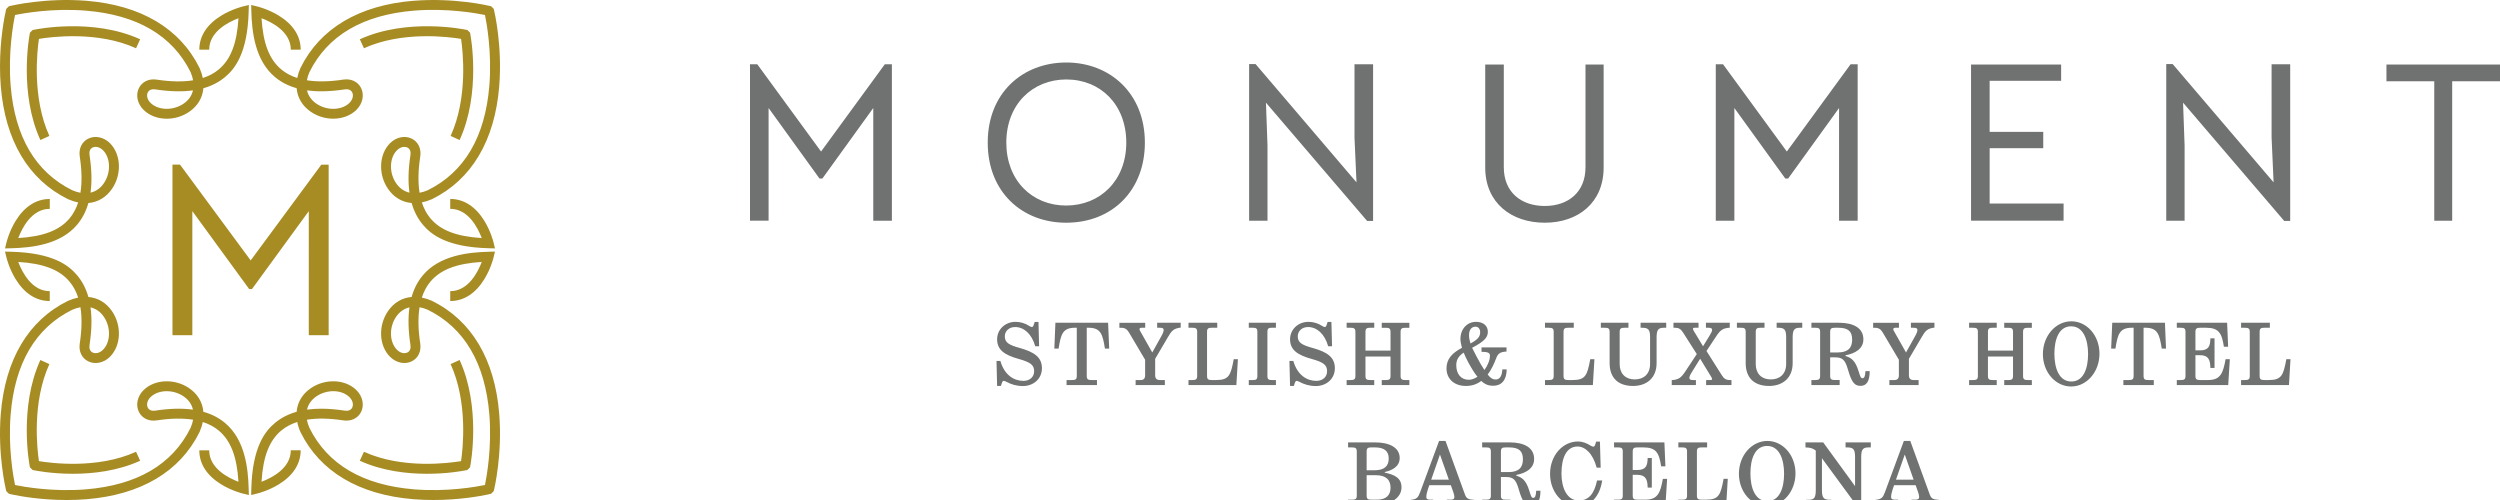
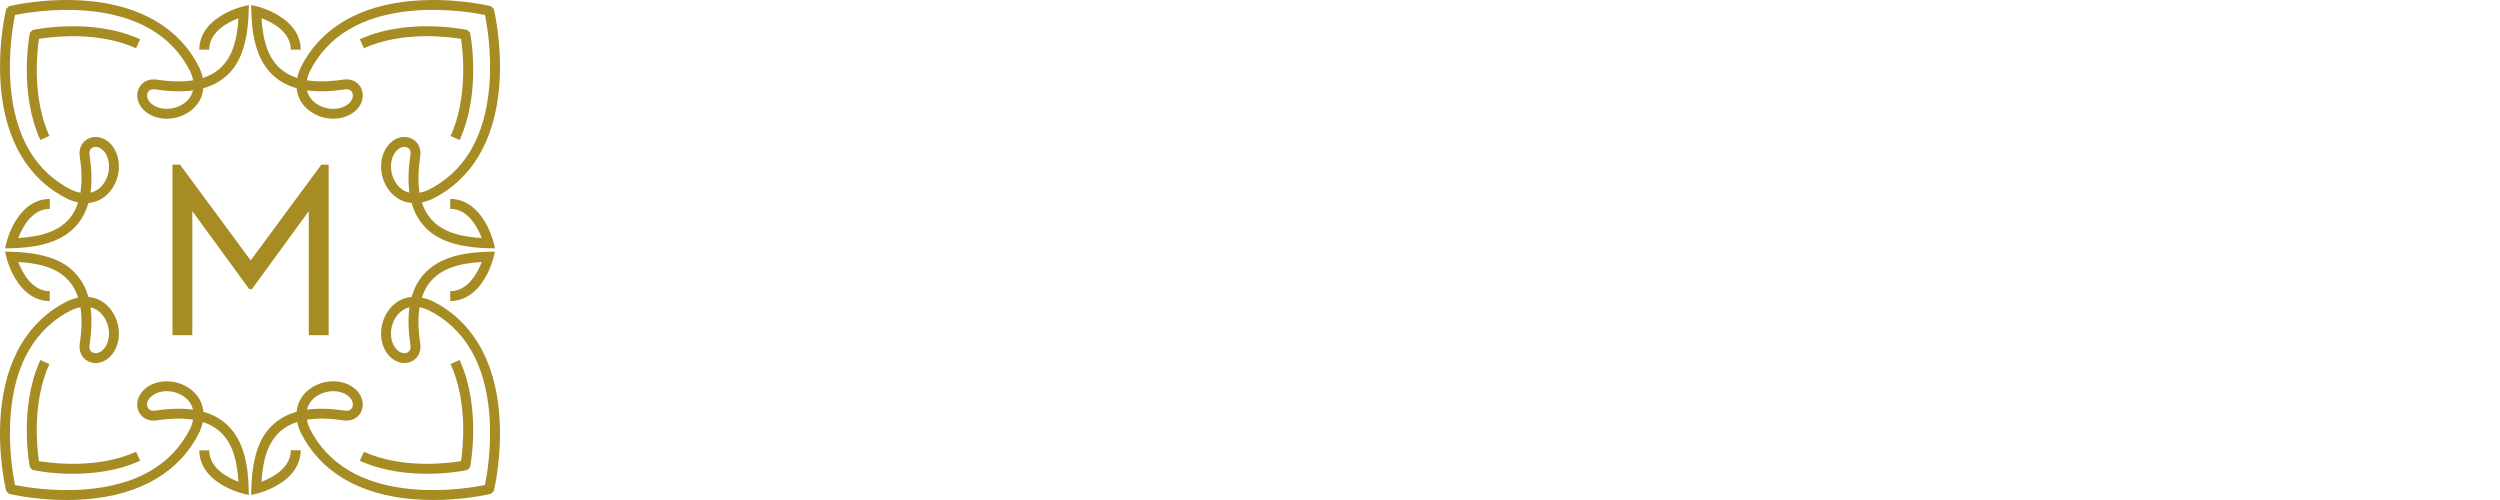
<svg xmlns="http://www.w3.org/2000/svg" width="200" height="40" viewBox="0 0 200 40">
  <g fill="none" fill-rule="evenodd">
    <g>
      <g>
        <g>
-           <path fill="#6F7271" d="M126.228 35.319c.398 0 .732.146 1.029.336.065.043.159.08.217.08.087 0 .13-.088.217-.409h.304l.058 2.085h-.319c-.318-1.18-.955-1.69-1.527-1.69-.899 0-1.29.917-1.29 2.163 0 1.166.45 2.157 1.384 2.157.768 0 1.23-.495 1.462-1.603h.413c-.21 1.356-.963 2.055-1.948 2.055-1.238 0-2.223-1.136-2.223-2.58 0-1.5 1.036-2.594 2.223-2.594zm15.159-.043c1.245 0 2.252 1.137 2.252 2.594 0 1.457-1.02 2.623-2.267 2.623-1.245 0-2.259-1.136-2.259-2.595 0-1.457 1.021-2.622 2.274-2.622zm4.469.116l2.548 3.498v-2.325c0-.619-.13-.772-.637-.772h-.123v-.401h2.02v.401h-.188c-.434 0-.579.153-.579.772v3.884h-.362l-2.78-3.79v2.544c0 .627.137.78.643.78h.124v.394h-2.02v-.394h.188c.434 0 .572-.153.572-.78v-3.155c-.203-.167-.406-.248-.825-.255v-.401h1.419zm-25.081 0c1.18 0 1.955.43 1.955 1.326 0 .758-.667 1.137-1.426 1.276v.058c.449.145.774.343 1.042 1.217.138.43.174.56.304.56.145 0 .225-.123.246-.568h.341c0 .845-.268 1.18-.74 1.18-.462 0-.701-.262-.998-1.297-.232-.816-.464-.983-1.036-.983h-.39v1.486c0 .27.108.329.39.329h.37v.4h-2.26v-.4h.312c.275 0 .384-.059.384-.329V36.12c0-.276-.11-.327-.384-.327h-.312v-.401h2.202zm-10.748 0c1.137 0 1.948.423 1.948 1.246 0 .7-.623.999-1.195 1.122v.051c.825.168 1.34.452 1.34 1.18 0 .824-.847 1.386-1.97 1.386h-2.303v-.402h.311c.276 0 .384-.05.384-.328V36.12c0-.276-.108-.327-.384-.327h-.311v-.401h2.18zm26.543 0v.401h-.434c-.276 0-.384.05-.384.327v3.527c0 .278.108.328.384.328h.348c1.035 0 1.165-.393 1.404-1.668h.333l-.123 2.07h-3.83v-.402h.311c.268 0 .384-.05.384-.328V36.12c0-.276-.116-.327-.384-.327h-.311v-.401h2.302zm-3.418 0l.08 1.916h-.341c-.16-1.092-.42-1.515-1.412-1.515h-.478c-.275 0-.384.05-.384.327v1.48h.37c.68 0 .817-.335.825-.962h.333v2.368h-.333c-.008-.626-.145-1.02-.825-1.02h-.37v1.661c0 .278.11.328.384.328h.623c.999 0 1.202-.546 1.405-1.668h.34l-.13 2.07h-4.114v-.402h.312c.275 0 .384-.05.384-.328V36.12c0-.276-.109-.327-.384-.327h-.312v-.401h4.027zm-17.512-.116l1.556 4.284c.117.32.261.4.732.43v.387h-2.187v-.401h.319c.21 0 .29-.074.29-.205 0-.109-.03-.24-.08-.386l-.203-.568h-1.723l-.116.335c-.073.204-.124.452-.124.612 0 .146.087.212.319.212h.232v.4h-1.803v-.387c.492-.05.6-.181.767-.633l1.507-4.08h.514zm37.182 0l1.558 4.284c.115.32.26.4.73.43v.387h-2.186v-.401h.318c.21 0 .29-.074.29-.205 0-.109-.029-.24-.08-.386l-.202-.568h-1.724l-.115.335c-.073.204-.124.452-.124.612 0 .146.087.212.319.212h.231v.4h-1.802v-.387c.492-.05.6-.181.767-.633l1.506-4.08h.514zm-11.45.4c-.963 0-1.339 1.014-1.339 2.194 0 1.187.39 2.222 1.354 2.222.956 0 1.34-1.013 1.34-2.194 0-1.187-.399-2.221-1.355-2.221zm-31.302 2.34h-.739v1.631c0 .278.11.328.384.328h.435c.768 0 1.093-.379 1.093-.962 0-.618-.355-.997-1.173-.997zm42.311-1.654l-.703 2.01h1.412l-.709-2.01zm-37.183 0l-.702 2.01h1.411l-.71-2.01zm5.534-.569h-.269c-.282 0-.39.05-.39.327v1.648h.6c.862 0 1.16-.401 1.16-1.02 0-.656-.305-.955-1.101-.955zm-10.734 0h-.283c-.275 0-.384.05-.384.327v1.502h.624c.832 0 1.143-.364 1.143-.94 0-.598-.362-.889-1.1-.889zm55.708-10.089c1.245 0 2.252 1.136 2.252 2.593 0 1.458-1.021 2.623-2.267 2.623-1.245 0-2.26-1.136-2.26-2.593s1.022-2.623 2.275-2.623zm-61.032.043c.39 0 .782.117 1.1.329.08.058.16.087.218.087.08 0 .123-.087.217-.408h.304l.05 1.945h-.31c-.283-1.005-.92-1.537-1.608-1.537-.485 0-.825.32-.825.743 0 .517.354.7 1.223.94 1.101.313 1.746.714 1.746 1.61 0 .874-.703 1.428-1.522 1.428-.52 0-.962-.145-1.31-.335-.109-.058-.174-.08-.232-.08-.08 0-.123.087-.217.408h-.304l-.05-2.004h.31c.327 1.137 1.087 1.596 1.84 1.596.507 0 .862-.306.862-.772 0-.488-.275-.714-1.217-.977-1.166-.32-1.745-.736-1.745-1.58 0-.788.652-1.393 1.47-1.393zm-23.435 0c.39 0 .782.117 1.1.329.08.058.16.087.218.087.08 0 .123-.087.217-.408h.304l.05 1.945h-.31c-.283-1.005-.92-1.537-1.608-1.537-.485 0-.825.32-.825.743 0 .517.354.7 1.223.94 1.101.313 1.746.714 1.746 1.61 0 .874-.703 1.428-1.521 1.428-.522 0-.963-.145-1.31-.335-.11-.058-.175-.08-.233-.08-.08 0-.123.087-.217.408h-.304l-.05-2.004h.31c.327 1.137 1.087 1.596 1.84 1.596.507 0 .862-.306.862-.772 0-.488-.275-.714-1.217-.977-1.166-.32-1.745-.736-1.745-1.58 0-.788.652-1.393 1.47-1.393zm49.037.073v.4h-.311c-.276 0-.392.052-.392.329v2.58c0 .72.42 1.223 1.217 1.223.695 0 1.216-.422 1.216-1.238v-2.12c0-.62-.13-.773-.637-.773h-.123v-.4h2.05v.4h-.189c-.434 0-.58.154-.58.772v2.062c0 1.174-.788 1.822-1.882 1.822-1.26 0-1.876-.714-1.876-1.829v-2.5c0-.276-.108-.327-.39-.327h-.312v-.4h2.209zm10.885 0v.4h-.311c-.275 0-.391.052-.391.329v2.58c0 .72.42 1.223 1.216 1.223.696 0 1.217-.422 1.217-1.238v-2.12c0-.62-.13-.773-.638-.773h-.123v-.4h2.05v.4h-.189c-.434 0-.579.154-.579.772v2.062c0 1.174-.79 1.822-1.883 1.822-1.26 0-1.875-.714-1.875-1.829v-2.5c0-.276-.109-.327-.391-.327h-.312v-.4h2.209zm-23.081-.073c.608 0 .948.335.948.802s-.333.787-1.26 1.275c.11.212.225.445.384.75.225.43.427.773.601 1.028.26-.357.442-.787.442-1.144 0-.255-.203-.306-.674-.314v-.35h2v.33c-.551.028-.696.188-.833.553-.19.502-.406.932-.674 1.29.253.312.427.393.63.393.304 0 .514-.219.543-.81h.348c-.008.86-.413 1.312-1.087 1.312-.34 0-.637-.095-.948-.386-.34.255-.739.401-1.224.401-.977 0-1.557-.605-1.557-1.4 0-.757.442-1.23 1.238-1.653-.08-.277-.123-.517-.123-.707 0-.78.521-1.37 1.246-1.37zm29.035.073c1.18 0 1.955.43 1.955 1.327 0 .758-.667 1.136-1.427 1.274v.06c.45.144.775.341 1.043 1.216.137.43.173.56.304.56.145 0 .224-.123.246-.568h.34c0 .846-.268 1.18-.738 1.18-.464 0-.702-.261-1-1.296-.231-.816-.463-.984-1.035-.984h-.391v1.487c0 .269.109.327.39.327h.37v.401h-2.26v-.4h.312c.276 0 .385-.06.385-.328v-3.527c0-.277-.11-.328-.385-.328h-.311v-.4h2.202zm31.055 0l.08 1.917h-.34c-.16-1.093-.421-1.516-1.413-1.516h-.478c-.275 0-.384.051-.384.328v1.48h.37c.68 0 .818-.336.825-.963h.333v2.369h-.333c-.007-.627-.145-1.02-.825-1.02h-.37v1.66c0 .277.109.328.384.328h.623c1 0 1.202-.546 1.405-1.668h.34l-.13 2.07h-4.113v-.402h.311c.275 0 .384-.05.384-.327v-3.527c0-.277-.109-.328-.384-.328h-.311v-.4h4.026zm-68.23 0v.4h-.312c-.282 0-.391.052-.391.329v1.501h2.005V26.55c0-.277-.108-.328-.383-.328h-.319v-.4h2.209v.4h-.312c-.275 0-.39.051-.39.328v3.527c0 .276.115.327.39.327h.312v.401h-2.209v-.4h.319c.275 0 .383-.052.383-.328v-1.553h-2.005v1.553c0 .276.109.327.39.327h.312v.401h-2.208v-.4h.31c.276 0 .392-.052.392-.328v-3.527c0-.277-.116-.328-.391-.328h-.311v-.4h2.208zm71.649 0v.4h-.435c-.275 0-.384.052-.384.329v3.527c0 .276.109.327.384.327h.348c1.035 0 1.166-.393 1.405-1.668h.332l-.122 2.07h-3.831v-.402h.311c.268 0 .384-.05.384-.327v-3.527c0-.277-.116-.328-.384-.328h-.311v-.4h2.303zm-8.395 0l.087 2.07h-.34c-.181-1.122-.312-1.67-1.31-1.67h-.146v3.856c0 .276.109.327.384.327h.435v.401h-2.434v-.4h.434c.276 0 .385-.052.385-.328V26.22h-.145c-1 0-1.13.547-1.31 1.669h-.341l.086-2.07h4.215zm-37.312 0v.4h-.254c-.152 0-.188.008-.188.088 0 .044.021.103.072.183l.732 1.209.514-.838c.151-.248.21-.364.21-.466 0-.124-.087-.175-.283-.175h-.21v-.4h1.905v.393c-.543.036-.753.19-1.065.663l-.796 1.202 1.23 1.946c.167.27.341.378.63.378h.138v.401h-2.027v-.4h.282c.145 0 .196-.008.196-.088 0-.044-.036-.117-.08-.182l-.876-1.436-.66 1.064c-.144.226-.202.364-.202.467 0 .123.087.174.283.174h.239v.401h-1.934v-.394c.543-.036.746-.189 1.065-.663l.94-1.42-1.1-1.727c-.173-.27-.34-.38-.63-.38h-.137v-.4h2.006zm23.856 0v.4h-.311c-.283 0-.391.052-.391.329v1.501h2.005V26.55c0-.277-.108-.328-.383-.328h-.319v-.4h2.209v.4h-.312c-.275 0-.391.051-.391.328v3.527c0 .276.116.327.391.327h.312v.401h-2.209v-.4h.319c.275 0 .383-.052.383-.328v-1.553h-2.005v1.553c0 .276.108.327.39.327h.312v.401h-2.209v-.4h.312c.275 0 .39-.052.39-.328v-3.527c0-.277-.115-.328-.39-.328h-.312v-.4h2.209zm-62.358 0v.4h-.434c-.275 0-.383.052-.383.329v3.527c0 .276.108.327.383.327h.348c1.035 0 1.166-.393 1.404-1.668h.334l-.123 2.07h-3.831v-.402h.312c.268 0 .383-.05.383-.327v-3.527c0-.277-.115-.328-.383-.328h-.312v-.4h2.302zm4.694 0v.4h-.326c-.254 0-.355.052-.355.329v3.527c0 .276.101.327.355.327h.326v.401h-2.172v-.4h.325c.26 0 .362-.052.362-.328v-3.527c0-.277-.101-.328-.362-.328h-.325v-.4h2.172zm-13.426 0l.087 2.07h-.34c-.182-1.122-.312-1.67-1.312-1.67h-.144v3.856c0 .276.108.327.384.327h.434v.401h-2.433v-.4h.435c.275 0 .383-.052.383-.328V26.22h-.145c-1 0-1.129.547-1.31 1.669h-.34l.086-2.07h4.215zm2.968 0v.4h-.282c-.124 0-.174.052-.174.103 0 .058.014.095.058.168l.963 1.705.738-1.326c.123-.219.174-.372.174-.474 0-.124-.08-.175-.304-.175h-.217v-.4h1.883v.386c-.587.073-.732.262-1.036.786l-1.007 1.713v1.304c0 .27.116.393.384.393h.391v.401h-2.339v-.4h.384c.268 0 .377-.124.377-.394V28.78l-1.29-2.18c-.159-.269-.333-.378-.63-.378h-.137v-.4h2.064zm60.3 0v.4h-.282c-.123 0-.174.052-.174.103 0 .058.014.095.058.168l.963 1.705.739-1.326c.123-.219.173-.372.173-.474 0-.124-.08-.175-.304-.175h-.217v-.4h1.883v.386c-.587.073-.732.262-1.036.786l-1.007 1.713v1.304c0 .27.116.393.384.393h.391v.401h-2.338v-.4h.383c.269 0 .377-.124.377-.394V28.78l-1.29-2.18c-.159-.269-.332-.378-.63-.378h-.137v-.4h2.064zm-26.014 0v.4h-.435c-.275 0-.384.052-.384.329v3.527c0 .276.11.327.384.327h.348c1.035 0 1.166-.393 1.405-1.668h.333l-.124 2.07h-3.83v-.402h.311c.268 0 .384-.05.384-.327v-3.527c0-.277-.116-.328-.384-.328h-.311v-.4h2.303zm39.789.285c-.963 0-1.34 1.012-1.34 2.192 0 1.188.391 2.223 1.355 2.223.956 0 1.34-1.013 1.34-2.193 0-1.188-.398-2.222-1.355-2.222zm-48.596 2.105c-.413.27-.594.576-.594 1.006 0 .684.362 1.166 1 1.166.23 0 .47-.095.694-.24-.224-.27-.463-.657-.738-1.16-.145-.269-.268-.531-.362-.772zm29.976-1.99h-.268c-.282 0-.391.052-.391.329v1.647h.601c.862 0 1.159-.401 1.159-1.02 0-.656-.304-.955-1.101-.955zm-29.028-.086c-.347 0-.52.29-.52.67 0 .226.035.415.115.677.572-.312.775-.546.775-.895 0-.263-.138-.452-.37-.452zM85.303 5c3.472 0 6.287 2.446 6.287 6.409 0 3.783-2.567 6.408-6.304 6.408-3.488 0-6.268-2.428-6.268-6.408 0-4 2.816-6.409 6.286-6.409zm35.002.16v8.23c0 1.981 1.382 3.088 3.276 3.088 1.877 0 3.258-1.107 3.258-3.088V5.16h1.452v8.248c0 2.803-2.036 4.409-4.71 4.409-2.691 0-4.763-1.606-4.763-4.41V5.162h1.487zm-19.86-.036l8.074 9.462-.16-3.588V5.143h1.488v12.531h-.478l-8.093-9.461.124 3.427v6.017h-1.47V5.124h.514zm73.368 0l8.074 9.462-.16-3.588V5.143h1.488v12.531h-.478l-8.092-9.461.123 3.427v6.017H173.3V5.124h.514zm-113.229.019l5.1 6.98 5.1-6.98h.567v12.514h-1.489V8.641l-4.072 5.642h-.23L61.487 8.64v9.016H60V5.143h.584zm77.262 0l5.1 6.979 5.1-6.98h.567v12.515h-1.488V8.641l-4.072 5.641h-.23l-4.074-5.641v9.016h-1.487V5.143h.584zM200 5.16V6.5h-3.825v11.157h-1.434V6.5h-3.825V5.16H200zm-35.109 0v1.302h-5.72v4.09h4.289v1.302h-4.288v4.427h5.915v1.375h-7.403V5.16h7.207zM85.304 6.357c-2.692 0-4.799 1.98-4.799 5.052 0 3.034 2.072 5.034 4.781 5.034 2.727 0 4.817-2 4.817-5.034 0-3.035-2.054-5.052-4.8-5.052z" transform="translate(-39 -58) translate(39 30) translate(0 28)" />
          <path fill="#A78C24" d="M39.598 20.127l-.122.502c-.008.035-.212.858-.72 1.688-.703 1.155-1.651 1.766-2.738 1.766v-.79c1.44 0 2.21-1.517 2.521-2.338-2.024.124-3.303.62-4.108 1.58-.297.354-.525.78-.683 1.273.26.05.528.135.8.253l.016.008c3.16 1.558 5.02 4.679 5.373 9.025.264 3.237-.385 5.974-.413 6.09l-.026.107-.104.104-.104.104-.11.026-.091.021-.126.028c-.58.121-2.238.426-4.297.426-.507 0-1.039-.018-1.584-.062-4.354-.354-7.48-2.209-9.04-5.364l-.008-.017c-.12-.27-.204-.538-.254-.798-.495.159-.92.386-1.275.682-.962.804-1.46 2.08-1.583 4.101.822-.311 2.342-1.08 2.342-2.518h.79c0 1.087-.61 2.032-1.767 2.735-.833.506-1.657.71-1.691.718l-.504.123.014-.517c.091-3.365 1.123-4.606 1.891-5.248.488-.407 1.064-.705 1.734-.893.064-.76.452-1.421 1.14-1.89 1.161-.791 2.765-.719 3.65.165.495.494.64 1.196.362 1.747-.257.505-.8.761-1.42.667-1.113-.17-2.086-.186-2.911-.054.037.21.105.43.203.655 1.45 2.924 4.267 4.578 8.371 4.916 2.636.217 4.99-.207 5.672-.347.14-.68.566-3.03.349-5.663-.34-4.097-1.996-6.91-4.925-8.356-.226-.098-.445-.166-.657-.203-.132.823-.115 1.794.055 2.906.094.619-.162 1.162-.669 1.417-.551.279-1.255.134-1.75-.36-.885-.884-.958-2.485-.165-3.645.47-.687 1.132-1.074 1.893-1.138.19-.67.488-1.244.895-1.73 1.342-1.602 3.643-1.845 5.257-1.888l.517-.014zm-39.197 0l.518.014c3.37.09 4.614 1.12 5.256 1.888.409.486.707 1.06.896 1.73.761.064 1.423.451 1.892 1.138.794 1.16.72 2.76-.165 3.645-.495.494-1.198.639-1.75.36-.507-.255-.762-.798-.668-1.417.17-1.112.187-2.083.054-2.906-.211.038-.43.105-.657.203C2.85 26.229 1.192 29.04.853 33.138c-.218 2.632.208 4.982.349 5.663.682.14 3.035.564 5.671.347 4.105-.338 6.922-1.992 8.372-4.916.097-.225.165-.444.203-.655-.826-.133-1.798-.115-2.911.054-.62.094-1.164-.161-1.42-.667-.28-.55-.134-1.253.36-1.747.886-.884 2.49-.956 3.652-.165.688.469 1.076 1.13 1.14 1.89.67.188 1.246.486 1.733.893 1.605 1.34 1.848 3.636 1.891 5.248l.014.517-.503-.123c-.035-.008-.858-.212-1.69-.718-1.158-.703-1.77-1.648-1.77-2.735h.792c0 1.438 1.52 2.207 2.341 2.518-.123-2.02-.62-3.297-1.582-4.101-.355-.296-.78-.523-1.275-.682-.05.26-.136.527-.254.798l-.008.017c-1.56 3.155-4.687 5.01-9.04 5.364-.546.043-1.077.062-1.585.062-2.058 0-3.717-.305-4.297-.426l-.126-.028-.092-.02-.108-.027-.105-.104-.103-.104-.027-.108c-.027-.115-.676-2.852-.412-6.089.354-4.346 2.212-7.467 5.372-9.025l.017-.007c.271-.119.54-.203.8-.254-.159-.494-.387-.918-.684-1.273-.805-.96-2.084-1.456-4.108-1.58.312.82 1.082 2.338 2.522 2.338v.79c-1.088 0-2.036-.61-2.74-1.766-.506-.83-.71-1.653-.718-1.688L.4 20.127zM3.23 28.8l.72.328c-1.406 3.075-.978 6.81-.836 7.762.951.159 4.691.654 7.77-.749l.329.719c-1.81.824-3.787 1.043-5.38 1.043-1.735 0-3.012-.26-3.112-.281l-.114-.024-.104-.104-.107-.106-.023-.12c-.036-.19-.868-4.698.856-8.468zm33.538 0c1.724 3.77.893 8.278.857 8.469l-.023.119-.107.106-.104.104-.115.024-.056.011c-.28.055-1.478.27-3.056.27-1.592 0-3.57-.219-5.379-1.043l.329-.719c3.084 1.405 6.82.908 7.77.749.142-.953.57-4.687-.836-7.762zm-8.807 2.977c-.615-.614-1.802-.646-2.645-.071-.404.275-.657.64-.755 1.065.356-.05.735-.074 1.136-.074.58 0 1.207.051 1.884.154.282.043.494-.043.595-.243.103-.204.076-.54-.215-.831zm-14.625-.482c-.502 0-.978.161-1.3.482-.292.291-.317.627-.214.831.101.2.312.285.594.243 1.146-.174 2.15-.201 3.02-.08-.097-.426-.35-.79-.754-1.065-.404-.275-.886-.411-1.346-.411zm-6.094-6.706c.121.87.094 1.872-.08 3.015-.043.283.043.494.242.594.205.104.541.077.834-.214.615-.614.646-1.799.07-2.64-.275-.404-.64-.657-1.066-.755zm25.514 0c-.426.098-.792.352-1.067.754-.576.842-.544 2.027.071 2.641.292.291.628.318.833.214.2-.1.286-.311.243-.594-.174-1.143-.202-2.145-.08-3.015zM14.402 13.171l.047.062 5.606 7.6.023-.031 5.63-7.631h.585v13.647h-1.59V16.89l-4.544 6.233h-.226l-4.546-6.233v9.928h-1.59V13.17h.605zM.818.475c.116-.028 2.857-.676 6.1-.412 4.353.354 7.48 2.208 9.04 5.364l.008.016c.118.271.204.538.254.798.494-.158.92-.385 1.275-.682.962-.803 1.459-2.08 1.583-4.101-.823.31-2.342 1.08-2.342 2.517h-.792c0-1.086.612-2.031 1.77-2.734.832-.506 1.655-.71 1.69-.718l.503-.122-.014.516c-.09 3.365-1.122 4.607-1.89 5.248-.488.407-1.064.705-1.734.894-.064.76-.452 1.42-1.14 1.89-.54.367-1.175.549-1.79.549-.707 0-1.386-.242-1.861-.715-.495-.494-.64-1.196-.361-1.746.256-.506.8-.762 1.42-.668 1.113.17 2.086.187 2.91.054-.037-.21-.105-.43-.202-.655-1.45-2.924-4.267-4.578-8.372-4.916-2.635-.217-4.99.207-5.671.348C1.06 1.88.635 4.23.853 6.86c.339 4.1 1.996 6.91 4.924 8.358.226.098.446.165.657.203.133-.824.116-1.795-.054-2.906-.094-.62.161-1.162.668-1.418.552-.278 1.255-.134 1.75.36.886.885.959 2.486.165 3.645-.469.687-1.131 1.074-1.892 1.139-.19.669-.488 1.243-.896 1.73C4.834 19.573 2.532 19.816.92 19.86l-.518.014.123-.503c.008-.034.212-.857.718-1.688.704-1.155 1.652-1.765 2.74-1.765v.79c-1.44 0-2.21 1.517-2.522 2.337 2.024-.124 3.303-.62 4.108-1.58.297-.354.525-.78.683-1.272-.26-.05-.528-.136-.799-.254l-.017-.007C2.275 14.373.417 11.252.063 6.906c-.184-2.255.076-4.269.259-5.32l.046-.253c.057-.306.1-.488.107-.516L.501.71.605.605.71.501zM33.082.063c3.242-.263 5.984.384 6.099.412L39.29.5l.104.104.104.104.026.108c.028.115.677 2.853.413 6.09-.354 4.346-2.212 7.466-5.373 9.025l-.017.007c-.27.118-.539.203-.799.254.158.493.386.918.683 1.272.805.96 2.084 1.456 4.108 1.58-.311-.82-1.082-2.338-2.521-2.338v-.79c1.087 0 2.035.61 2.739 1.766.507.83.71 1.654.719 1.688l.122.502-.517-.013c-3.37-.09-4.614-1.12-5.257-1.888-.407-.487-.706-1.061-.895-1.73-.761-.065-1.423-.452-1.893-1.138-.792-1.16-.72-2.761.166-3.645.494-.495 1.198-.639 1.75-.36.506.255.762.798.668 1.417-.17 1.111-.188 2.082-.055 2.906.212-.038.431-.105.657-.203 2.934-1.45 4.592-4.268 4.926-8.377.214-2.628-.21-4.964-.35-5.642-.682-.14-3.035-.565-5.672-.348-4.104.338-6.92 1.992-8.37 4.916-.099.225-.167.444-.204.655.825.133 1.798.116 2.911-.054.62-.094 1.164.162 1.42.668.279.55.133 1.252-.362 1.746-.474.473-1.154.714-1.861.714-.615 0-1.25-.18-1.79-.549-.688-.468-1.075-1.13-1.14-1.89-.67-.188-1.245-.485-1.733-.893-1.604-1.339-1.847-3.636-1.89-5.248l-.015-.516.503.122c.035.008.86.212 1.692.718 1.157.703 1.768 1.648 1.768 2.734h-.791c0-1.436-1.52-2.206-2.342-2.517.124 2.02.621 3.298 1.583 4.101.355.297.78.524 1.275.682.05-.26.135-.527.254-.798l.008-.016c1.56-3.156 4.686-5.01 9.04-5.364zM7.652 11.748c-.093 0-.177.02-.247.055-.2.1-.285.312-.243.594.175 1.144.202 2.145.08 3.015.427-.097.793-.351 1.067-.754.576-.842.545-2.027-.07-2.64-.193-.193-.406-.27-.588-.27zm24.696 0c-.182 0-.394.077-.587.27-.615.613-.647 1.798-.071 2.64.275.403.64.656 1.067.754-.122-.87-.094-1.871.08-3.015.043-.282-.043-.494-.243-.594-.07-.035-.154-.055-.246-.055zM2.723 2.379c.19-.04 4.71-.96 8.49.763l-.328.719c-3.079-1.404-6.819-.909-7.77-.75-.142.953-.57 4.687.835 7.763l-.72.328c-1.723-3.77-.892-8.279-.856-8.469l.023-.12.107-.106.104-.103zm26.063.763c3.78-1.723 8.3-.802 8.49-.763l.116.025.104.103.107.107.023.12c.035.19.867 4.698-.857 8.468l-.72-.328c1.406-3.076.978-6.81.836-7.763-.95-.159-4.691-.654-7.77.75zM12.282 7.14c-.215 0-.375.087-.46.253-.102.204-.076.54.216.832.615.613 1.801.646 2.645.07.404-.274.657-.639.755-1.065-.872.122-1.875.095-3.02-.08-.048-.007-.093-.01-.136-.01zm15.402 0l-.102.01c-1.145.175-2.149.201-3.02.08.098.426.351.79.755 1.066.843.575 2.03.542 2.645-.07.292-.293.318-.629.215-.833-.101-.2-.313-.286-.595-.242z" transform="translate(-39 -58) translate(39 30) translate(0 28)" />
        </g>
      </g>
    </g>
  </g>
</svg>